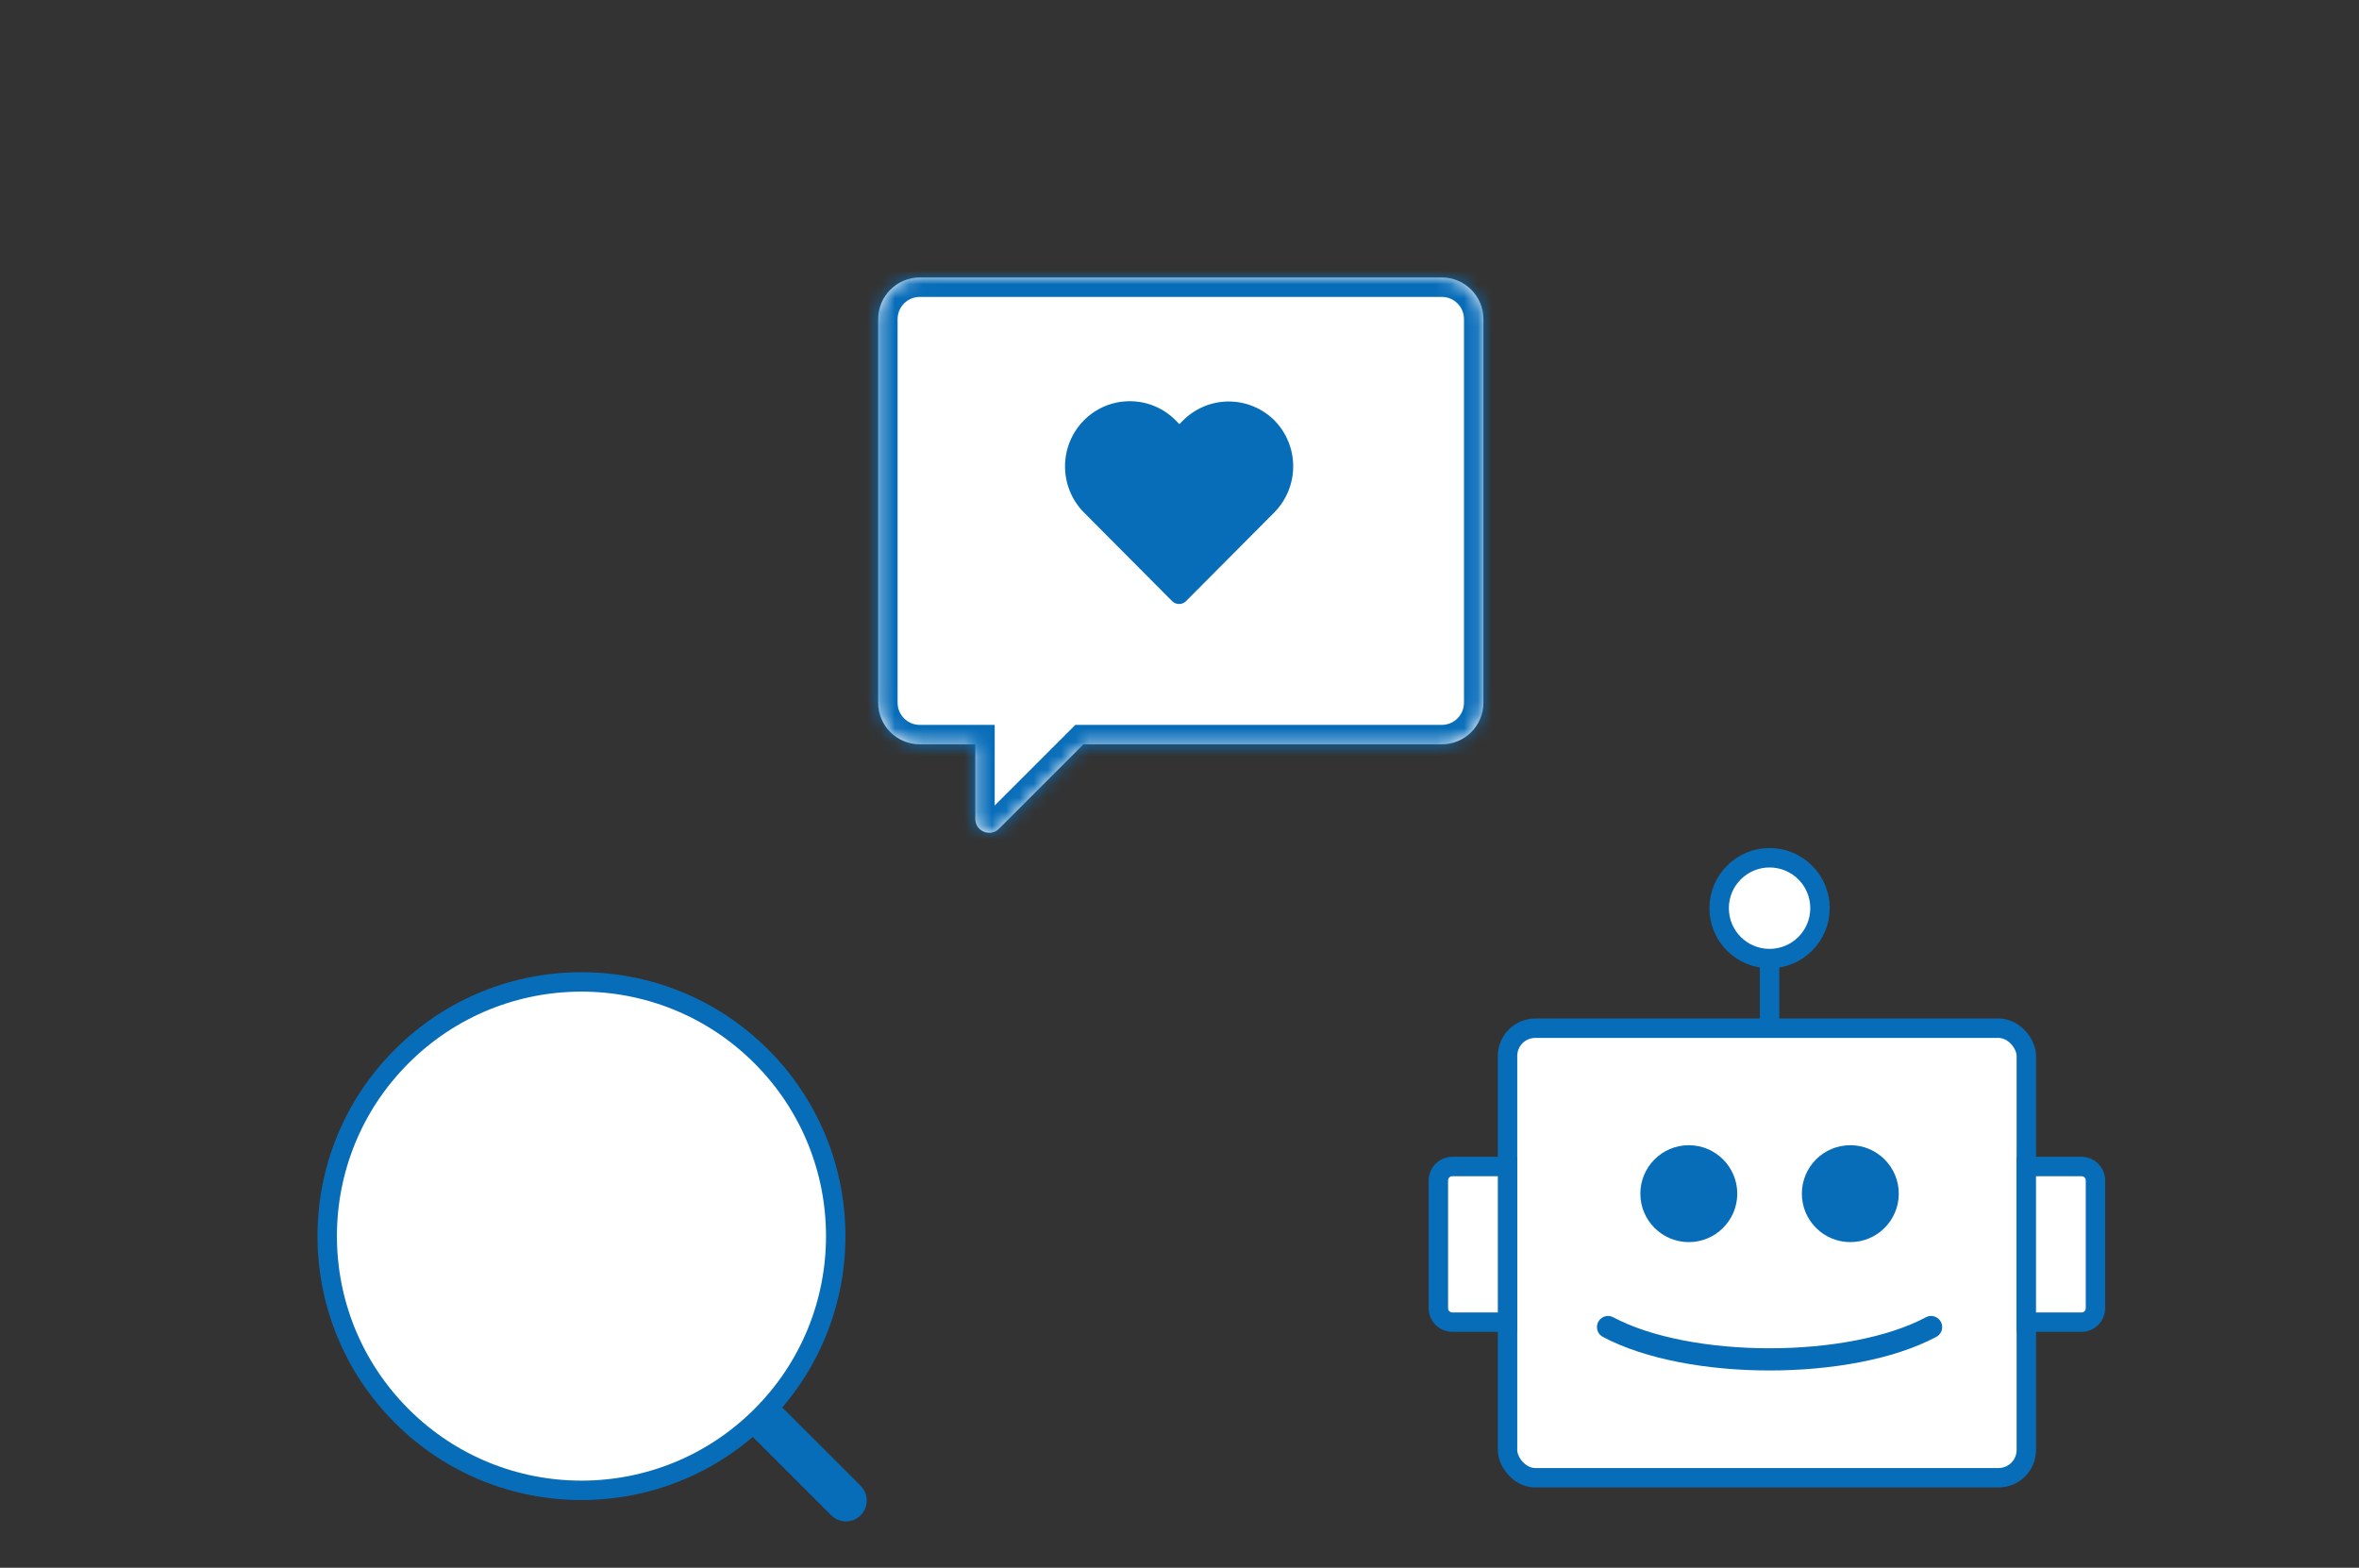
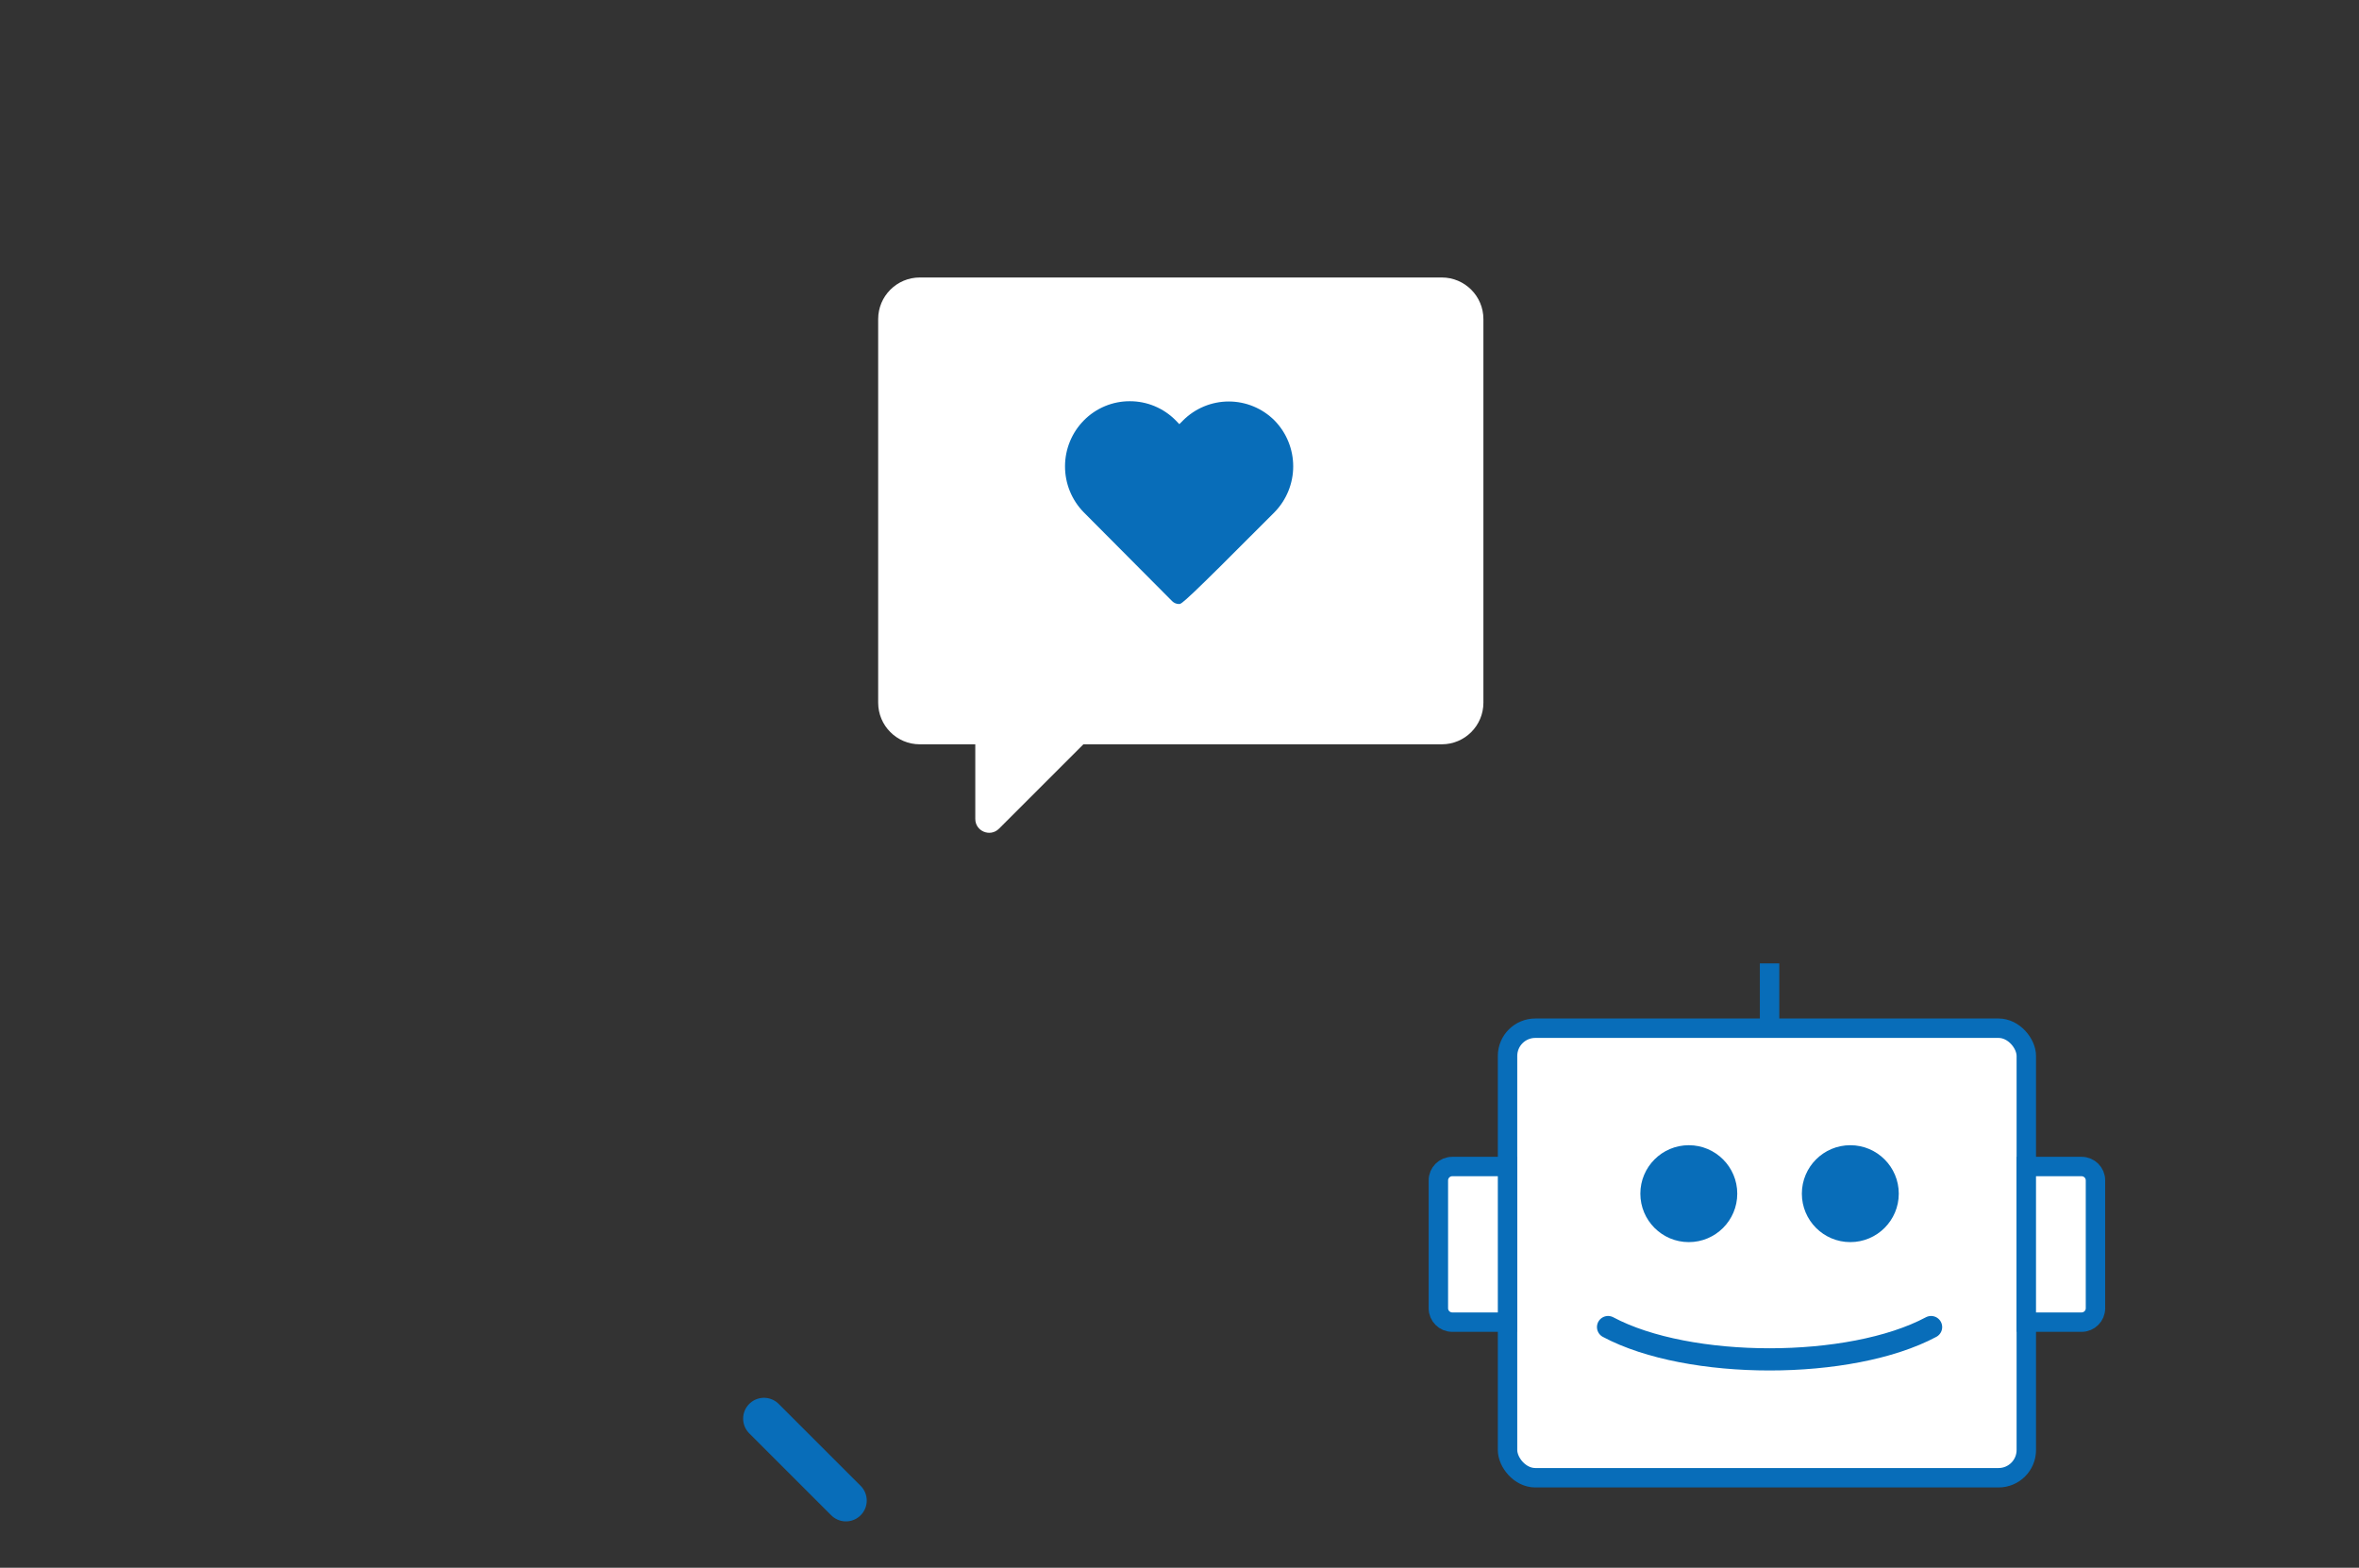
<svg xmlns="http://www.w3.org/2000/svg" width="170" height="113" viewBox="0 0 170 113" fill="none">
  <rect x="0" y="0" width="170" height="113" fill="#333333" stroke="none" />
  <g clip-path="url(#clip0_153_1650)">
    <path d="M55.054 102.249L60.961 108.155" stroke="#086DB9" stroke-width="3" stroke-linecap="round" />
-     <circle cx="41.903" cy="89.096" r="18.323" transform="rotate(-45 41.903 89.096)" fill="white" stroke="#086DB9" stroke-width="1.4" />
    <rect x="108.64" y="74.11" width="37.385" height="32.401" rx="2" fill="white" stroke="#086DB9" stroke-width="1.4" />
    <path d="M127.523 73.882V69.438" stroke="#086DB9" stroke-width="1.4" />
    <path d="M146.024 84.079H150.009C150.561 84.079 151.009 84.527 151.009 85.079V94.295C151.009 94.847 150.561 95.295 150.009 95.295H146.024V84.079Z" fill="white" stroke="#086DB9" stroke-width="1.4" />
    <path d="M108.64 84.079H104.655C104.103 84.079 103.655 84.527 103.655 85.079V94.295C103.655 94.847 104.103 95.295 104.655 95.295H108.64V84.079Z" fill="white" stroke="#086DB9" stroke-width="1.4" />
-     <circle cx="127.523" cy="65.458" r="3.634" fill="white" stroke="#086DB9" stroke-width="1.4" />
    <path d="M115.884 95.651C121.703 98.755 133.343 98.755 139.162 95.651" stroke="#086DB9" stroke-width="1.6" stroke-linecap="round" />
    <circle cx="121.703" cy="86.035" r="3.492" fill="#086DB9" />
    <circle cx="133.342" cy="86.035" r="3.492" fill="#086DB9" />
    <mask id="path-11-inside-1_153_1650" fill="white">
-       <path fill-rule="evenodd" clip-rule="evenodd" d="M63.285 50.647C63.285 52.304 64.628 53.647 66.285 53.647L70.283 53.647L70.283 59.024C70.283 59.915 71.36 60.361 71.99 59.731L78.074 53.647L103.901 53.647C105.558 53.647 106.901 52.304 106.901 50.647L106.901 23C106.901 21.344 105.558 20 103.901 20L66.285 20C64.628 20 63.285 21.344 63.285 23L63.285 50.647Z" />
-     </mask>
+       </mask>
    <path fill-rule="evenodd" clip-rule="evenodd" d="M63.285 50.647C63.285 52.304 64.628 53.647 66.285 53.647L70.283 53.647L70.283 59.024C70.283 59.915 71.36 60.361 71.99 59.731L78.074 53.647L103.901 53.647C105.558 53.647 106.901 52.304 106.901 50.647L106.901 23C106.901 21.344 105.558 20 103.901 20L66.285 20C64.628 20 63.285 21.344 63.285 23L63.285 50.647Z" fill="white" />
    <path d="M70.283 53.647L71.683 53.647L71.683 52.247L70.283 52.247L70.283 53.647ZM71.99 59.731L72.98 60.721L72.98 60.721L71.99 59.731ZM78.074 53.647L78.074 52.247L77.494 52.247L77.084 52.657L78.074 53.647ZM106.901 50.647L108.301 50.647L106.901 50.647ZM106.901 23L105.501 23L106.901 23ZM66.285 53.647L66.285 52.247C65.401 52.247 64.685 51.531 64.685 50.647L63.285 50.647L61.885 50.647C61.885 53.077 63.855 55.047 66.285 55.047L66.285 53.647ZM70.283 53.647L70.283 52.247L66.285 52.247L66.285 53.647L66.285 55.047L70.283 55.047L70.283 53.647ZM70.283 59.024L71.683 59.024L71.683 53.647L70.283 53.647L68.883 53.647L68.883 59.024L70.283 59.024ZM71.99 59.731L71 58.741C71.252 58.489 71.683 58.667 71.683 59.024L70.283 59.024L68.883 59.024C68.883 61.162 71.468 62.233 72.98 60.721L71.99 59.731ZM78.074 53.647L77.084 52.657L71 58.741L71.99 59.731L72.98 60.721L79.064 54.637L78.074 53.647ZM103.901 53.647L103.901 52.247L78.074 52.247L78.074 53.647L78.074 55.047L103.901 55.047L103.901 53.647ZM106.901 50.647L105.501 50.647C105.501 51.531 104.785 52.247 103.901 52.247L103.901 53.647L103.901 55.047C106.331 55.047 108.301 53.077 108.301 50.647L106.901 50.647ZM106.901 23L105.501 23L105.501 50.647L106.901 50.647L108.301 50.647L108.301 23L106.901 23ZM103.901 20L103.901 21.4C104.785 21.4 105.501 22.117 105.501 23L106.901 23L108.301 23C108.301 20.57 106.331 18.6 103.901 18.6L103.901 20ZM66.285 20L66.285 21.4L103.901 21.4L103.901 20L103.901 18.6L66.285 18.6L66.285 20ZM63.285 23L64.685 23C64.685 22.117 65.401 21.4 66.285 21.4L66.285 20L66.285 18.6C63.855 18.6 61.885 20.57 61.885 23L63.285 23ZM63.285 50.647L64.685 50.647L64.685 23L63.285 23L61.885 23L61.885 50.647L63.285 50.647Z" fill="#086DB9" mask="url(#path-11-inside-1_153_1650)" />
-     <path d="M78.111 30.298C78.543 29.86 79.058 29.512 79.626 29.275C80.194 29.038 80.803 28.917 81.418 28.919C82.033 28.917 82.642 29.038 83.209 29.275C83.777 29.512 84.292 29.86 84.725 30.298L84.989 30.572L85.252 30.307C86.127 29.431 87.313 28.938 88.55 28.938C89.787 28.938 90.973 29.431 91.848 30.307C92.711 31.19 93.194 32.376 93.194 33.612C93.194 34.848 92.711 36.035 91.848 36.917L85.469 43.329C85.337 43.462 85.157 43.536 84.97 43.536C84.782 43.536 84.603 43.462 84.47 43.329L78.092 36.917C77.228 36.032 76.746 34.842 76.75 33.604C76.753 32.365 77.242 31.178 78.111 30.298Z" fill="#086DB9" />
+     <path d="M78.111 30.298C78.543 29.86 79.058 29.512 79.626 29.275C80.194 29.038 80.803 28.917 81.418 28.919C82.033 28.917 82.642 29.038 83.209 29.275C83.777 29.512 84.292 29.86 84.725 30.298L84.989 30.572L85.252 30.307C86.127 29.431 87.313 28.938 88.55 28.938C89.787 28.938 90.973 29.431 91.848 30.307C92.711 31.19 93.194 32.376 93.194 33.612C93.194 34.848 92.711 36.035 91.848 36.917C85.337 43.462 85.157 43.536 84.97 43.536C84.782 43.536 84.603 43.462 84.47 43.329L78.092 36.917C77.228 36.032 76.746 34.842 76.75 33.604C76.753 32.365 77.242 31.178 78.111 30.298Z" fill="#086DB9" />
  </g>
  <defs>
    <clipPath id="clip0_153_1650">
      <rect width="170" height="113" fill="white" />
    </clipPath>
  </defs>
</svg>